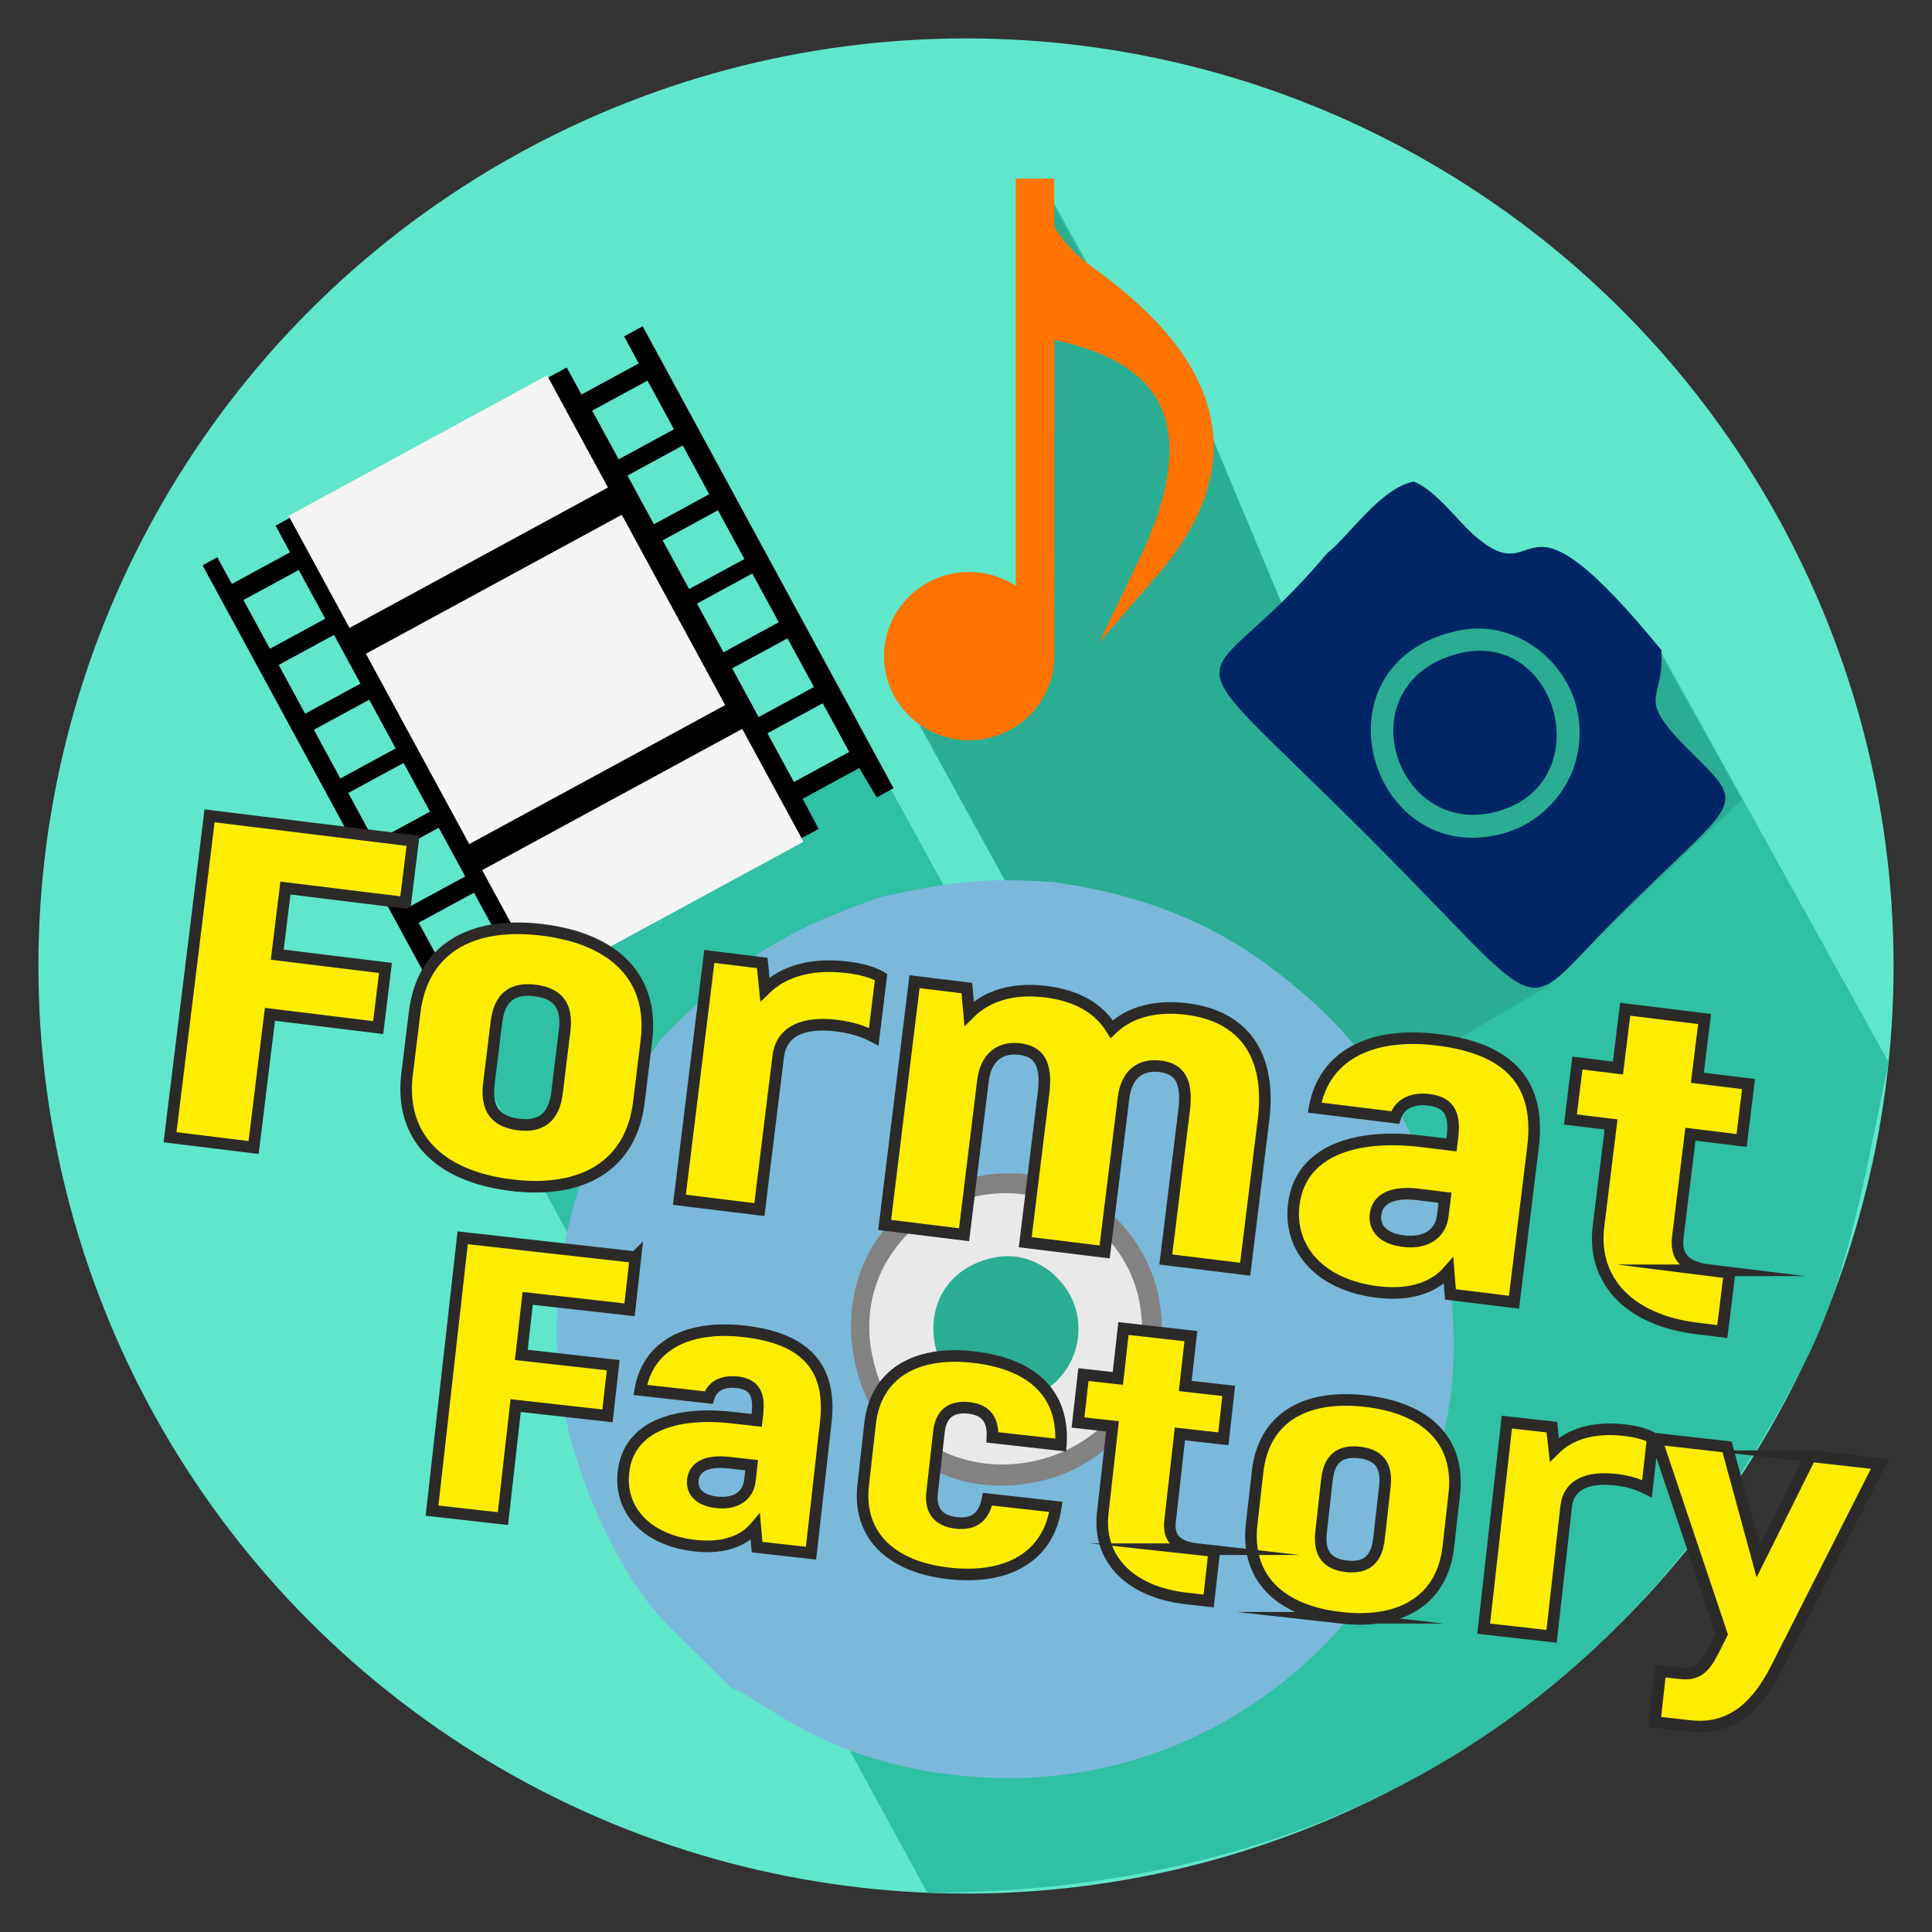
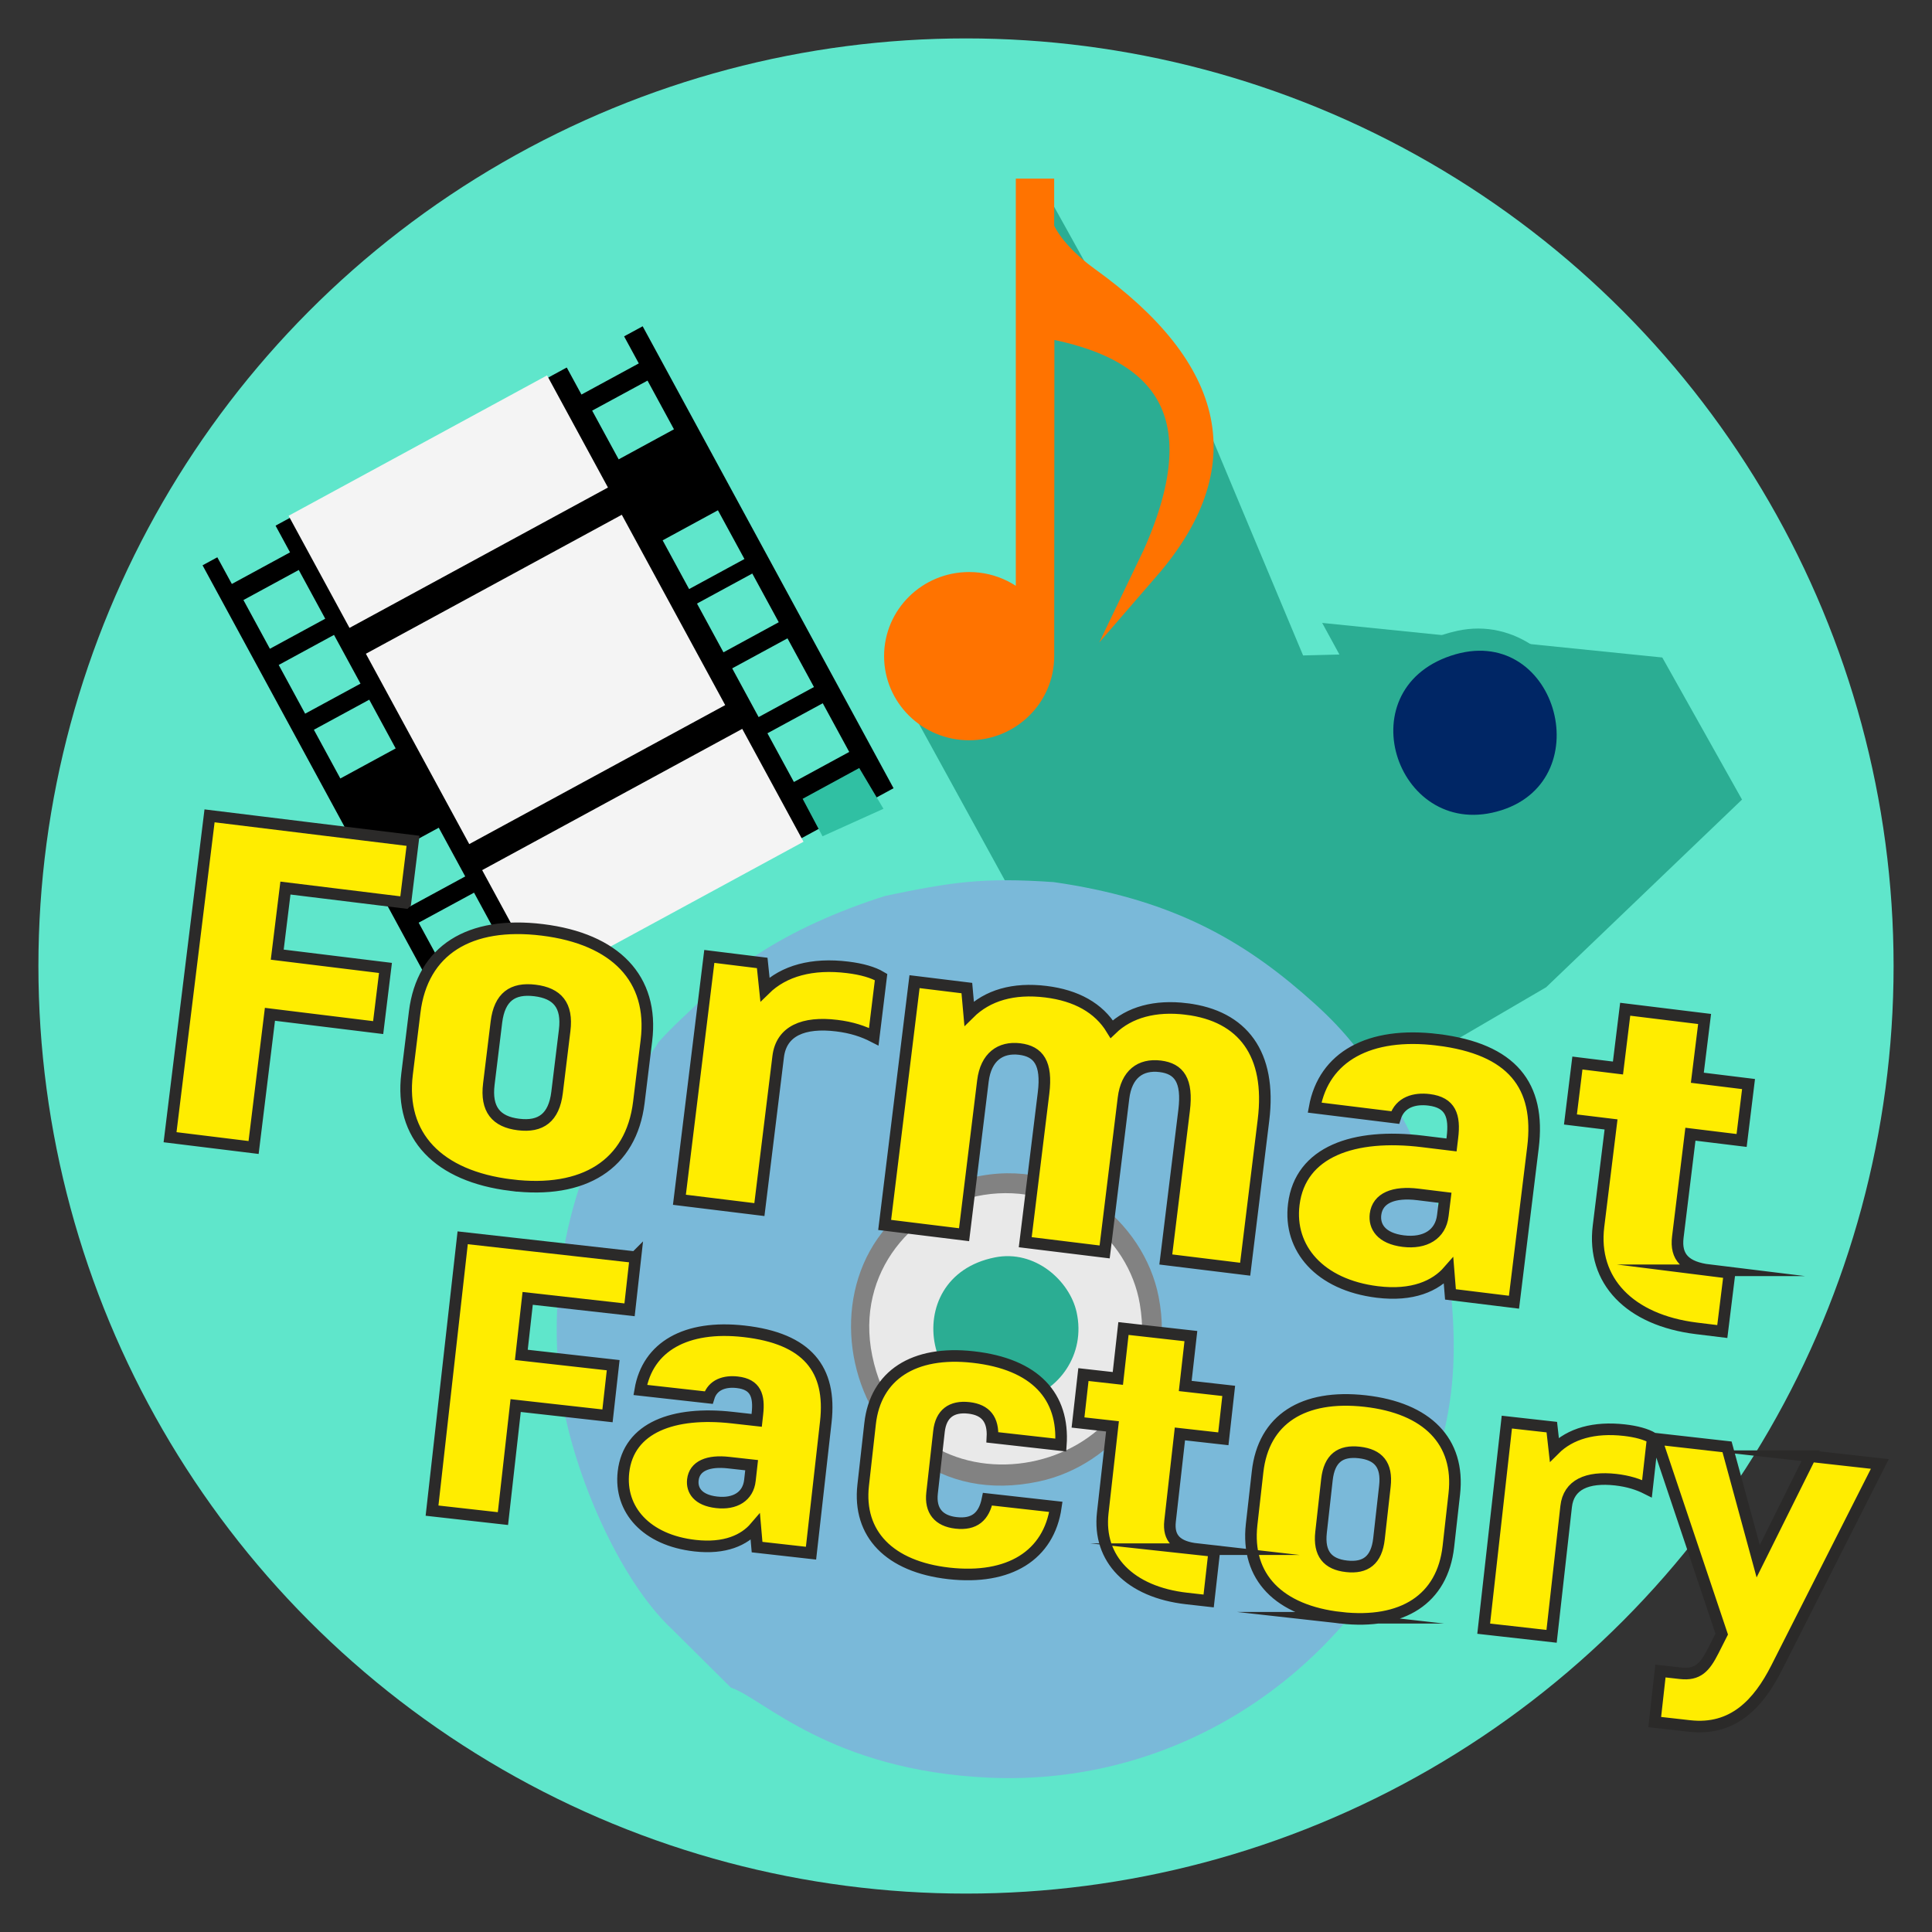
<svg xmlns="http://www.w3.org/2000/svg" xml:space="preserve" width="500px" height="500px" version="1.1" style="shape-rendering:geometricPrecision; text-rendering:geometricPrecision; image-rendering:optimizeQuality; fill-rule:evenodd; clip-rule:evenodd" viewBox="0 0 500 500">
  <rect x="0" y="0" width="500" height="500" fill="#333333" stroke="none" />
  <defs>
    <style type="text/css">
   
    .str0 {stroke:#FF7300;stroke-width:6;stroke-miterlimit:22.926}
    .str1 {stroke:#2B2A29;stroke-width:3;stroke-miterlimit:22.926}
    .fil5 {fill:black}
    .fil3 {fill:#002665}
    .fil2 {fill:#2BAD93}
    .fil1 {fill:#30C0A3}
    .fil7 {fill:#5FE6CB}
    .fil0 {fill:#5FE6CB}
    .fil8 {fill:#7AB9D9}
    .fil9 {fill:#828282}
    .fil10 {fill:#E9E9E9}
    .fil6 {fill:#F4F4F4}
    .fil4 {fill:#FF7300}
    .fil11 {fill:#FFED00;fill-rule:nonzero}
   
  </style>
  </defs>
  <g id="Слой_x0020_1">
    <circle class="fil0" cx="250" cy="250" r="240.06" />
-     <path class="fil1" d="M231.27 174.58l34.66 -7.57 4.58 -118.51 27.34 49.29 9.28 -0.46 29.23 69.88 9.4 -0.25 -4.45 -8.18 88.01 8.96c19.82,35.72 39.65,71.45 59.46,107.17 -5.91,27.84 -10.1,54.44 -21.22,76.69 -43.96,88.02 -120.54,137.95 -227.56,138.26l-135.22 -248.04 115.49 -56.32 96.78 176.33 1.21 -27.85 -86.99 -159.4 0 0z" />
    <polygon class="fil2" points="450.83,206.93 430.2,170.16 342.18,161.21 346.64,169.39 337.24,169.63 308,99.76 298.74,100.21 271.38,50.93 266.8,169.44 232.15,177.01 305.58,310.75 400.14,255.5 " />
-     <path class="fil3" d="M343.36 143.29c-33.17,39.74 -44.56,17.93 11.11,73.59 48.03,48.03 37.68,46.93 63.6,21.02 30.53,-30.54 34.55,-28.53 21.26,-41.54 -17.34,-16.97 -8.49,-13.5 -9.38,-28.13 -38.82,-47.41 -30.16,-13.76 -48.39,-29.66 -4.48,-3.9 -9.79,-11.52 -15.65,-13.95 -8.63,1.7 -16.43,13.73 -22.55,18.67l0 0z" />
    <path class="fil2" d="M377.14 163.26c-38.36,8.44 -22.78,61.98 12.04,52.4 12.2,-3.37 22.64,-16.61 18.83,-32.55 -2.92,-12.2 -15.91,-23.14 -30.87,-19.85l0 0z" />
    <path class="fil3" d="M375.49 169.7c-27.34,9.14 -13.56,48.49 13.1,39.98 25.68,-8.19 13.92,-49 -13.1,-39.98z" />
    <path class="fil4 str0" d="M265.89 158.37c-3.48,-4.46 -8.94,-7.33 -15.08,-7.33 -10.5,0 -19.01,8.4 -19.01,18.76 0,10.38 8.51,18.78 19.01,18.78 10.5,0 19.02,-8.4 19.02,-18.78l0.05 -85.45c32.62,5.61 46.03,23.75 27.14,62.86 22.94,-26.49 17.84,-51.26 -15.55,-75.25 -4.75,-3.41 -9.69,-8.32 -11.65,-12.91l0 -9.83 -3.93 0 0 109.15 0 0z" />
    <polygon class="fil5" points="117.35,265.86 52.42,146.3 166.32,84.44 231.25,203.99 " />
    <polygon class="fil6" points="74.69,133.48 141.58,97.15 157.34,126.17 90.45,162.5 " />
    <polygon class="fil6" points="94.69,169.19 160.92,133.22 187.68,182.48 121.44,218.45 " />
    <polygon class="fil6" points="124.78,225.19 192.09,188.63 207.95,217.84 140.64,254.39 " />
    <polygon class="fil0" points="55.87,143.54 70.94,135.35 75.06,142.95 60,151.13 " />
    <polygon class="fil0" points="63,155.29 77.32,147.51 84.17,160.12 69.85,167.9 " />
    <polygon class="fil0" points="72.13,172.09 86.44,164.31 93.3,176.92 78.97,184.7 " />
    <polygon class="fil0" points="81.23,188.86 95.56,181.08 102.4,193.69 88.08,201.47 " />
-     <polygon class="fil0" points="90.12,205.22 104.45,197.45 111.29,210.05 96.97,217.84 " />
    <polygon class="fil0" points="99.23,221.99 113.55,214.21 120.4,226.82 106.07,234.6 " />
    <polygon class="fil0" points="108.35,238.79 122.68,231.02 129.52,243.62 115.21,251.4 " />
    <polygon class="fil7" points="117.47,255.9 132.41,247.78 136.9,256.03 121.94,264.15 " />
    <polygon class="fil0" points="146.41,94.62 161.25,86.56 165.32,94.05 150.48,102.11 " />
    <polygon class="fil0" points="153.25,106.27 167.58,98.5 174.42,111.1 160.11,118.88 " />
-     <polygon class="fil0" points="162.39,123.07 176.7,115.29 183.55,127.9 169.23,135.69 " />
    <polygon class="fil0" points="171.49,139.84 185.8,132.06 192.66,144.67 178.34,152.45 " />
    <polygon class="fil0" points="180.38,156.2 194.69,148.43 201.54,161.03 187.23,168.82 " />
    <polygon class="fil0" points="189.49,172.97 203.8,165.2 210.65,177.8 196.33,185.58 " />
    <polygon class="fil0" points="198.61,189.77 212.93,182 219.78,194.6 205.46,202.38 " />
    <polygon class="fil1" points="207.72,206.73 222.37,198.76 228.64,209.31 212.87,216.43 " />
    <path class="fil8" d="M229.12 231.85c-12.49,3.96 -24.08,9.2 -33.3,15.3 -5.39,3.57 -9.02,6.45 -13.53,10.87 -3.93,3.86 -7.72,7.07 -11.86,11.67 -1.3,2.39 -6.89,9.22 -11.72,17.65 -12.31,21.58 -17.13,48.48 -13.41,73.67 2.9,19.69 14.82,47.83 28.79,60.79l15.07 14.96c8.16,2.62 25.57,21.45 66.81,23.3 47.93,2.15 90.61,-25.66 110.45,-68.78 12.5,-27.17 11.13,-46.77 6.4,-76.92 -3.82,-12.49 -7.84,-22.8 -14.16,-32.37 -7.7,-11.67 -12.37,-17.11 -21.69,-25.12 -17.04,-14.68 -35.27,-24.4 -64.25,-28.58 -18.46,-1.29 -26.67,0.04 -43.6,3.56l0 0z" />
    <path class="fil9" d="M251.77 304.73c-52.17,12.17 -34.82,89.89 17.2,78.65 19.22,-4.15 35.68,-23.34 30.88,-47.8 -3.79,-19.38 -23.94,-36.48 -48.08,-30.85z" />
    <path class="fil10" d="M254.54 309.25c-17.76,2.83 -33.29,19.86 -28.8,41.63 9.33,45.27 76.98,32.34 69.24,-13.43 -2.92,-17.27 -20.14,-31.43 -40.44,-28.2z" />
    <path class="fil2" d="M257.46 325.42c-25.88,5.18 -17.91,42.9 7.52,36.78 8.79,-2.12 16.13,-11.49 13.63,-22.67 -1.81,-8.04 -10.71,-16.2 -21.15,-14.11l0 0z" />
    <path class="fil11 str1" d="M104.91 233.64l1.98 -16.04 -52.66 -6.46 -10.22 83.17 21.62 2.66 4.23 -34.47 28.01 3.44 1.89 -15.44 -28.01 -3.44 2.12 -17.23 31.04 3.81zm27.35 73.07c18.88,2.32 31.09,-5.35 33.07,-21.39l1.96 -16.03c1.97,-16.04 -8.05,-26.32 -26.92,-28.64 -18.87,-2.32 -31.08,5.23 -33.05,21.27l-1.97 16.04c-1.97,16.04 8.04,26.43 26.91,28.75zm1.92 -15.69c-5.78,-0.71 -8.47,-3.93 -7.67,-10.46l1.96 -16.04c0.81,-6.53 4.19,-8.89 9.97,-8.19 5.79,0.71 8.5,3.82 7.69,10.35l-1.96 16.04c-0.8,6.54 -4.2,9.02 -9.99,8.3zm85.19 -40.67c-9.13,-1.12 -16.49,0.87 -21.4,5.69l-0.71 -6.83 -13.69 -1.69 -7.74 62.98 20.7 2.54 4.86 -39.57c0.81,-6.65 6.52,-9.09 15.2,-8.03 3.81,0.47 6.78,1.44 9.54,2.86l1.89 -15.44c-2.02,-1.21 -5,-2.07 -8.65,-2.51l0 0zm87.68 10.77c-8.07,-1 -14.78,0.83 -19.34,5.22 -3.35,-5.48 -9.14,-8.72 -17.04,-9.69 -8.38,-1.03 -15.11,0.92 -19.86,5.64l-0.59 -6.58 -13.54 -1.66 -7.73 62.96 20.55 2.53 4.88 -39.81c0.77,-6.17 4.49,-8.85 9.52,-8.24 4.87,0.6 7.12,3.66 6.17,11.38l-4.74 38.61 20.55 2.52 4.88 -39.8c0.76,-6.17 4.34,-8.87 9.51,-8.24 4.87,0.6 7.12,3.65 6.18,11.37l-4.74 38.62 20.54 2.52 4.74 -38.61c2.11,-17.11 -5.34,-26.95 -19.94,-28.74l0 0zm64.99 7.97c-17.66,-2.16 -29.43,4.35 -31.82,17.56l20.85 2.57c1.27,-4.06 5.1,-5.04 8.75,-4.59 5.63,0.69 6.75,4.2 6.06,9.78l-0.23 1.9 -7.46 -0.91c-17.81,-2.19 -31.68,2.62 -33.36,16.29 -1.41,11.4 6.71,20.84 21.62,22.67 9.14,1.12 15.03,-1.54 18.44,-5.45l0.49 6.08 16.44 2.02 4.91 -40.03c1.98,-16.05 -5.36,-25.51 -24.69,-27.89l0 0zm1.36 45.52c-0.59,4.87 -4.6,7.28 -10.23,6.59 -5.78,-0.72 -7.56,-3.83 -7.19,-6.92 0.53,-4.27 4.75,-5.93 10.99,-5.16l7 0.86 -0.57 4.63 0 0zm69.03 14.14c-6.24,-0.76 -8.85,-3.37 -8.21,-8.6l3.26 -26.62 13.25 1.62 1.79 -14.6 -13.25 -1.63 1.88 -15.21 -20.55 -2.52 -1.87 15.21 -10.5 -1.29 -1.8 14.61 10.51 1.28 -3.25 26.38c-1.72,14.03 8,24.26 25.35,26.4l6.69 0.82 1.88 -15.2 -5.18 -0.65z" />
    <path class="fil11 str1" d="M164.45 325.36l-44.71 -5.02 -7.93 70.61 18.35 2.06 3.29 -29.25 23.77 2.66 1.47 -13.11 -23.77 -2.67 1.64 -14.62 26.37 2.96 1.52 -13.62zm28.08 19.18c-15,-1.68 -24.91,3.95 -26.83,15.18l17.7 1.98c1.04,-3.46 4.29,-4.32 7.39,-3.97 4.78,0.53 5.76,3.5 5.22,8.24l-0.18 1.62 -6.33 -0.71c-15.13,-1.7 -26.85,2.5 -28.15,14.1 -1.09,9.69 5.87,17.62 18.53,19.04 7.75,0.87 12.73,-1.43 15.6,-4.79l0.45 5.16 13.96 1.57 3.83 -33.99c1.52,-13.62 -4.78,-21.59 -21.19,-23.43l0 0zm1.55 38.58c-0.46,4.14 -3.83,6.22 -8.61,5.68 -4.91,-0.55 -6.45,-3.17 -6.16,-5.8 0.41,-3.63 3.97,-5.07 9.27,-4.47l5.94 0.66 -0.44 3.93 0 0zm51.48 24.07c15.63,1.75 25.9,-4.66 27.7,-17.22l-17.69 -1.98c-0.9,4.49 -3.37,6.67 -8.15,6.13 -4.53,-0.51 -6.71,-3.2 -6.2,-7.74l1.79 -15.94c0.51,-4.55 3.23,-6.59 7.75,-6.08 4.39,0.5 6.33,3.06 6.08,7.63l17.71 1.99c0.88,-12.57 -6.55,-20.97 -22.71,-22.78 -15.38,-1.72 -25.26,4.72 -26.66,17.24l-1.79 15.94c-1.41,12.6 6.8,21.08 22.17,22.81l0 0zm64.29 -6.26c-5.29,-0.6 -7.53,-2.79 -7.04,-7.24l2.55 -22.59 11.24 1.26 1.39 -12.4 -11.25 -1.27 1.46 -12.91 -17.45 -1.96 -1.45 12.92 -8.91 -1 -1.4 12.4 8.92 1 -2.52 22.4c-1.33,11.9 7,20.49 21.73,22.15l5.68 0.64 1.46 -12.92 -4.41 -0.48zm37.14 17.75c16.02,1.8 26.32,-4.82 27.85,-18.43l1.53 -13.62c1.53,-13.62 -7.06,-22.24 -23.08,-24.04 -16.02,-1.79 -26.31,4.71 -27.83,18.33l-1.54 13.62c-1.52,13.61 7.05,22.34 23.07,24.14l0 0zm1.5 -13.32c-4.91,-0.55 -7.22,-3.26 -6.6,-8.81l1.52 -13.62c0.63,-5.54 3.47,-7.58 8.38,-7.03 4.92,0.56 7.24,3.17 6.62,8.72l-1.53 13.61c-0.62,5.55 -3.48,7.68 -8.39,7.13l0 0zm71.88 -35.24c-7.77,-0.87 -13.98,0.88 -18.11,5.02l-0.65 -5.8 -11.64 -1.3 -5.99 53.46 17.57 1.98 3.77 -33.6c0.63,-5.65 5.45,-7.76 12.82,-6.94 3.22,0.37 5.76,1.16 8.1,2.34l1.48 -13.11c-1.72,-1.01 -4.25,-1.7 -7.35,-2.05l0 0zm48.17 6.74l-13.52 27.18 -8.06 -29.6 -18.35 -2.07 16.97 50.53 -2.2 4.35c-2.17,4.25 -3.97,6.3 -8.49,5.79l-5.17 -0.58 -1.48 13.21 9.04 1.02c11.24,1.26 17.79,-5.77 22.49,-15.04l26.73 -52.78 -17.96 -2.01z" />
  </g>
</svg>